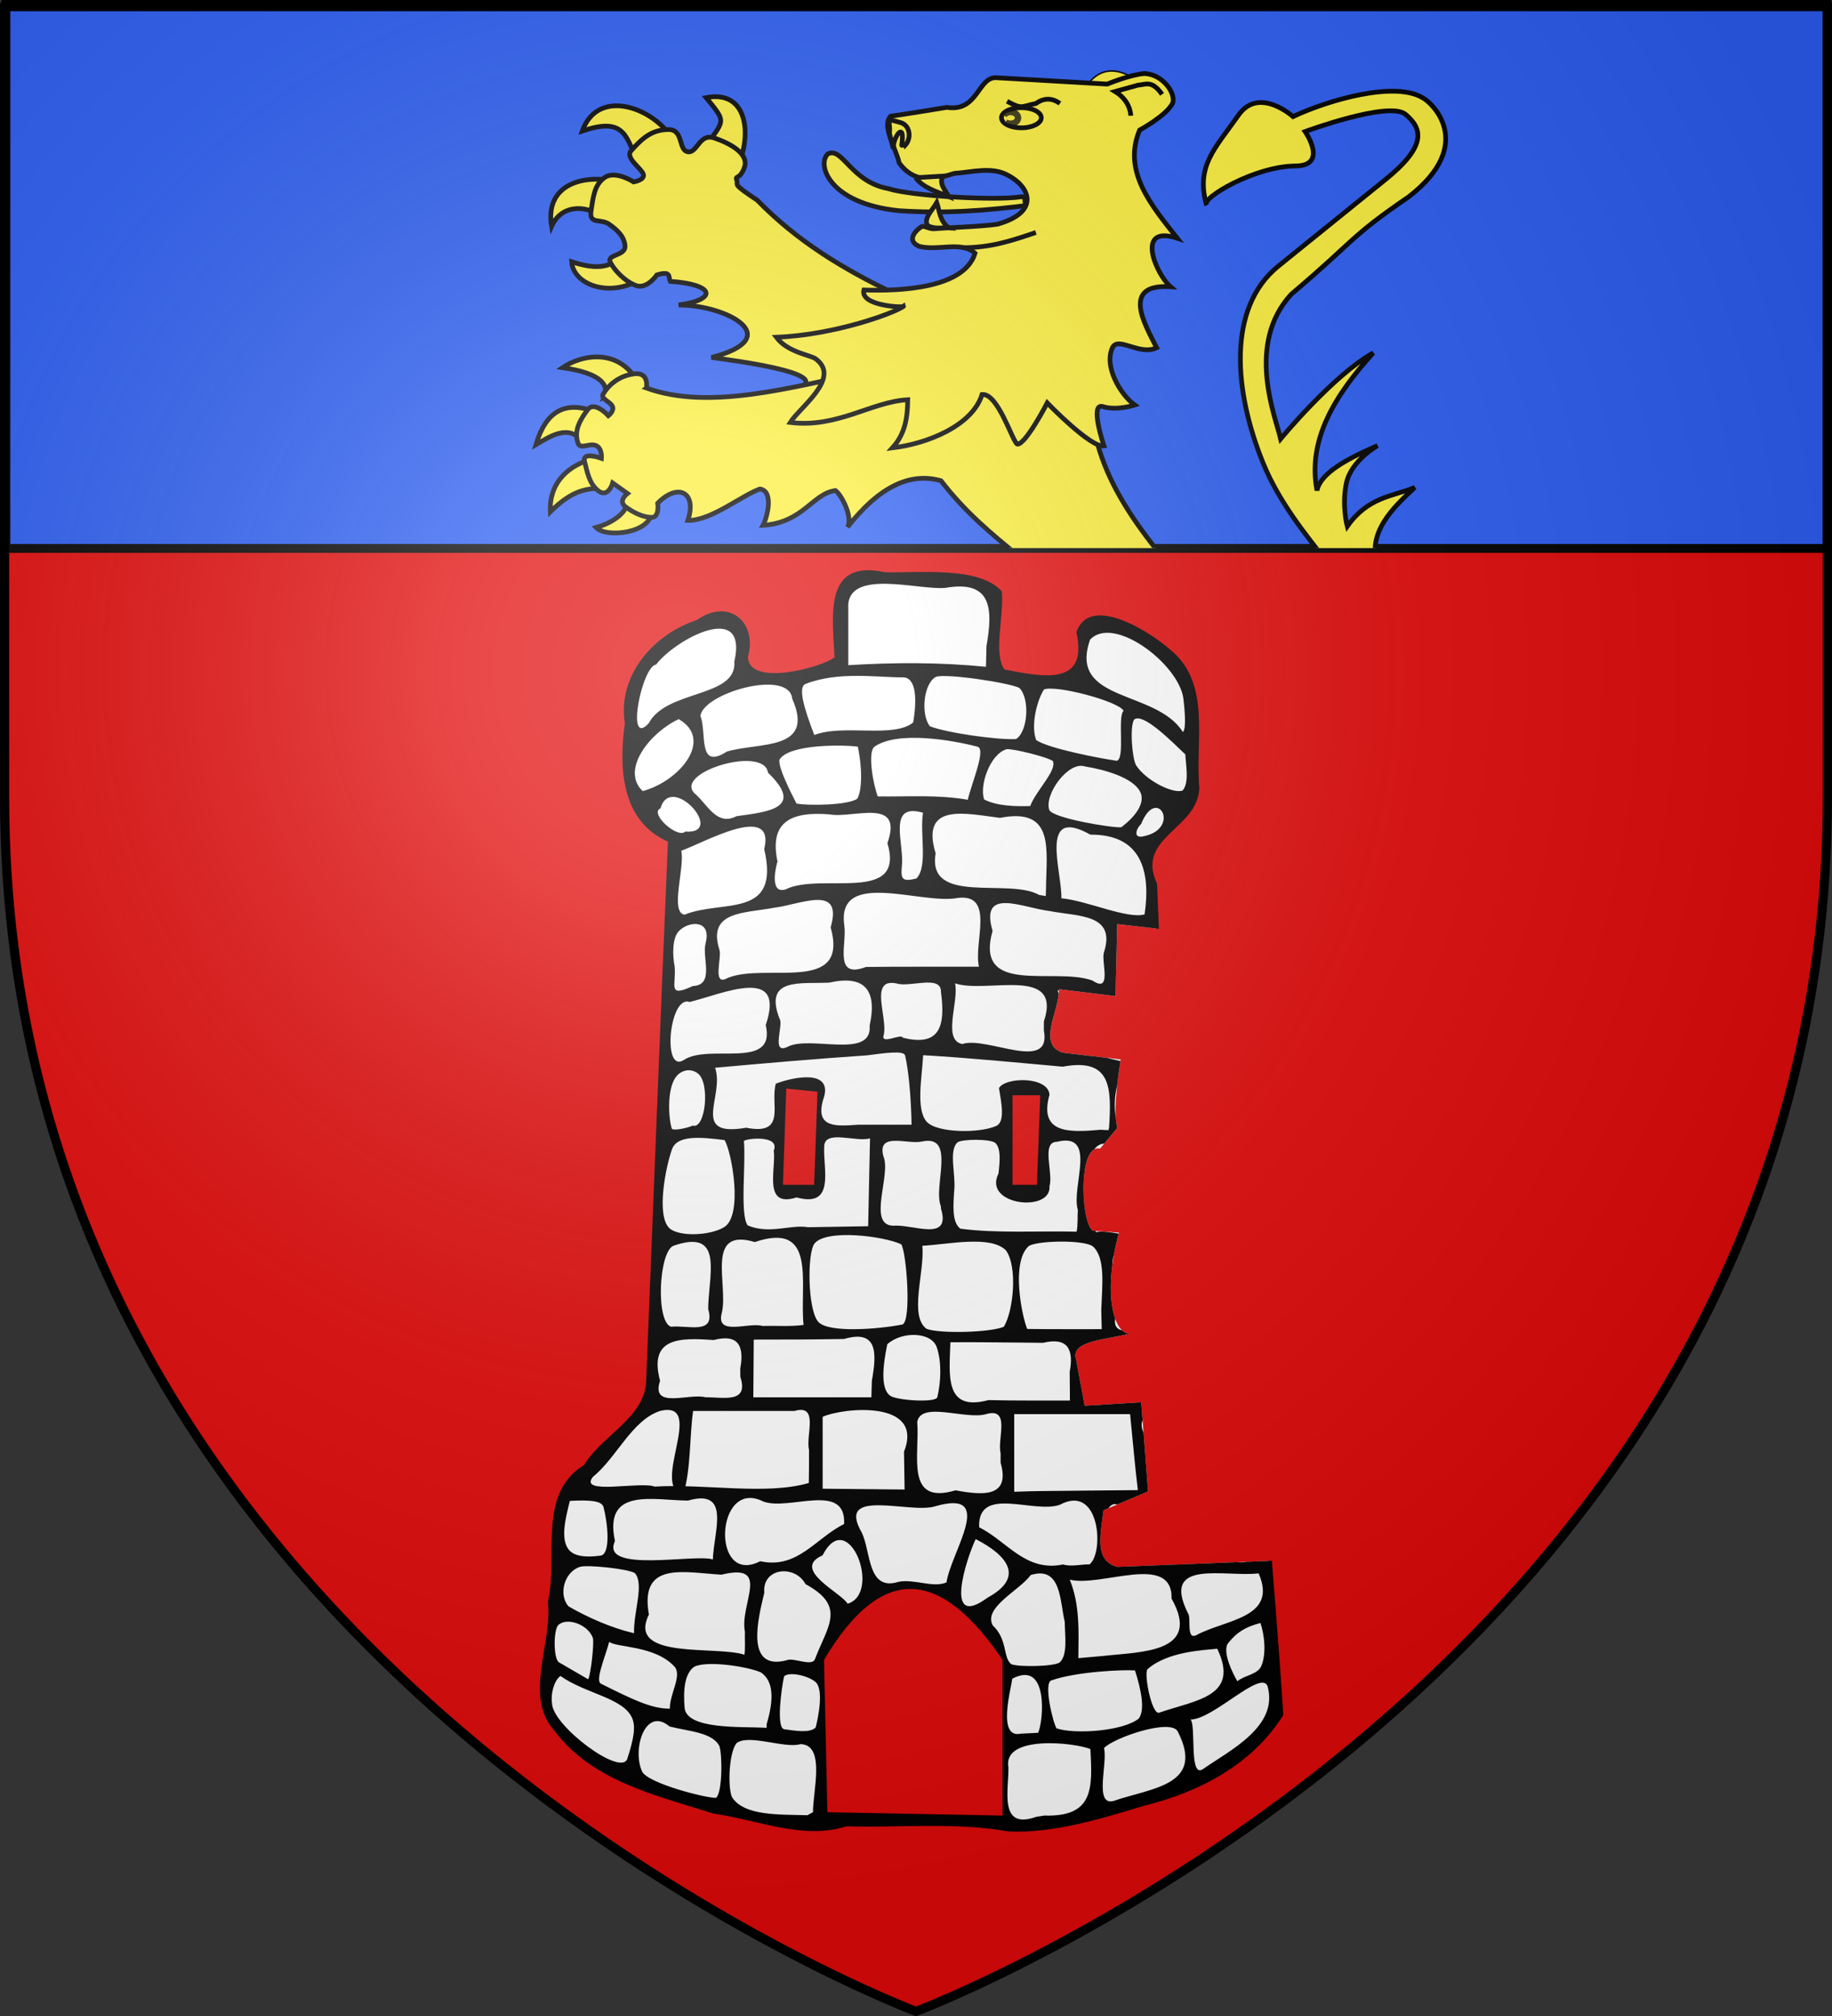
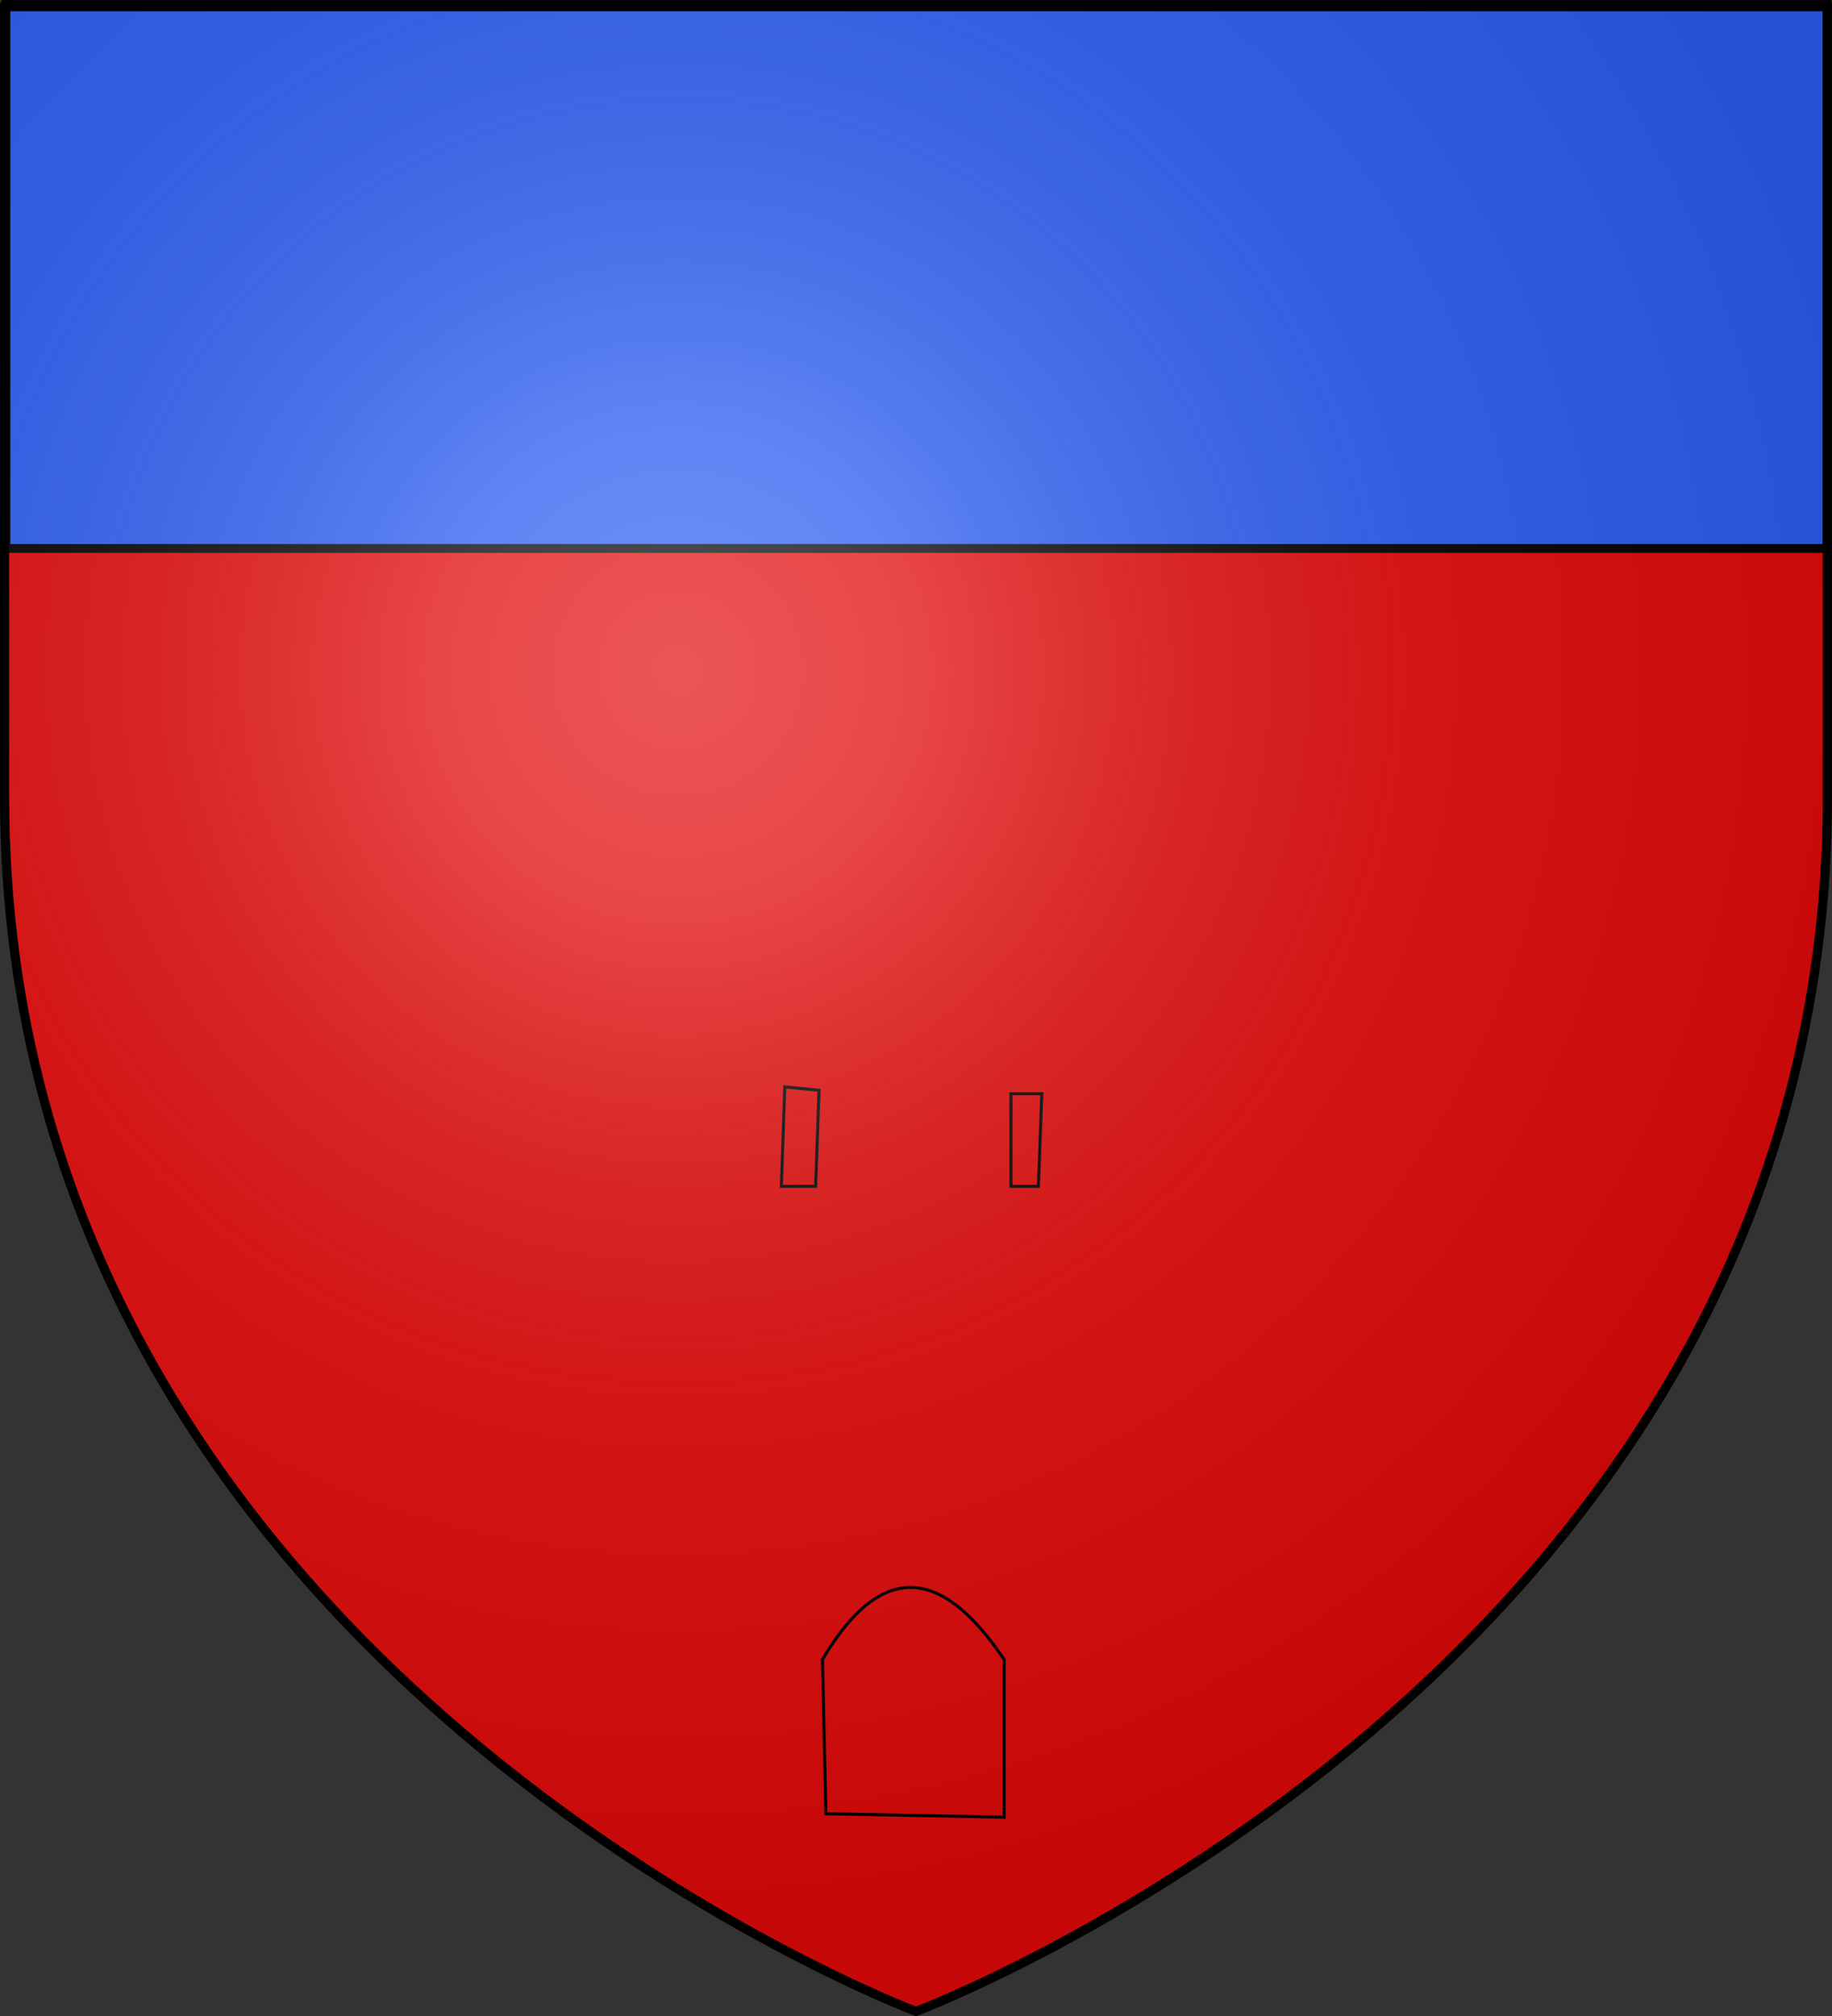
<svg xmlns="http://www.w3.org/2000/svg" xmlns:xlink="http://www.w3.org/1999/xlink" version="1.0" width="600" height="660" id="svg2">
  <rect width="100%" height="100%" fill="#333333" stroke="none" />
  <desc id="desc4">Flag of Canton of Valais (Wallis)</desc>
  <defs id="defs6">
    <linearGradient id="linearGradient2893">
      <stop id="stop2895" style="stop-color:#ffffff;stop-opacity:0.314" offset="0" />
      <stop id="stop2897" style="stop-color:#ffffff;stop-opacity:0.251" offset="0.19" />
      <stop id="stop2901" style="stop-color:#6b6b6b;stop-opacity:0.125" offset="0.6" />
      <stop id="stop2899" style="stop-color:#000000;stop-opacity:0.125" offset="1" />
    </linearGradient>
    <linearGradient id="linearGradient2885">
      <stop id="stop2887" style="stop-color:#ffffff;stop-opacity:1" offset="0" />
      <stop id="stop2891" style="stop-color:#ffffff;stop-opacity:1" offset="0.229" />
      <stop id="stop2889" style="stop-color:#000000;stop-opacity:1" offset="1" />
    </linearGradient>
    <linearGradient id="linearGradient2955">
      <stop id="stop2867" style="stop-color:#fd0000;stop-opacity:1" offset="0" />
      <stop id="stop2873" style="stop-color:#e77275;stop-opacity:0.659" offset="0.5" />
      <stop id="stop2959" style="stop-color:#000000;stop-opacity:0.323" offset="1" />
    </linearGradient>
    <radialGradient cx="225.524" cy="218.901" r="300" fx="225.524" fy="218.901" id="radialGradient2961" xlink:href="#linearGradient2955" gradientUnits="userSpaceOnUse" gradientTransform="matrix(-4.167939e-4,2.183,-1.884,-3.599562e-4,615.597,-289.121)" />
    <polygon points="0.588,0.809 -0.951,-0.309 0.951,-0.309 -0.588,0.809 0,-1 0,-1 " transform="scale(53,53)" id="star" />
    <clipPath id="clip">
      <path d="m 0,-200 0,800 300,0 0,-800 -300,0 z" id="path10" />
    </clipPath>
    <radialGradient cx="225.524" cy="218.901" r="300" fx="225.524" fy="218.901" id="radialGradient1911" xlink:href="#linearGradient2955" gradientUnits="userSpaceOnUse" gradientTransform="matrix(-4.167939e-4,2.183,-1.884,-3.599562e-4,615.597,-289.121)" />
    <radialGradient cx="225.524" cy="218.901" r="300" fx="225.524" fy="218.901" id="radialGradient2865" xlink:href="#linearGradient2955" gradientUnits="userSpaceOnUse" gradientTransform="matrix(0,1.749,-1.593,-1.049767e-7,551.788,-191.29)" />
    <radialGradient cx="225.524" cy="218.901" r="300" fx="225.524" fy="218.901" id="radialGradient2871" xlink:href="#linearGradient2955" gradientUnits="userSpaceOnUse" gradientTransform="matrix(0,1.386,-1.323,-5.741131e-8,-158.082,-109.541)" />
    <radialGradient cx="221.445" cy="226.331" r="300" fx="221.445" fy="226.331" id="radialGradient3163" xlink:href="#linearGradient2893" gradientUnits="userSpaceOnUse" gradientTransform="matrix(1.353,0,0,1.349,-77.629,-85.747)" />
    <radialGradient cx="225.524" cy="218.901" r="300" fx="225.524" fy="218.901" id="radialGradient2871-2" xlink:href="#linearGradient2955-1" gradientUnits="userSpaceOnUse" gradientTransform="matrix(0,1.386,-1.323,-5.741131e-8,-158.082,-109.541)" />
    <radialGradient cx="225.524" cy="218.901" r="300" fx="225.524" fy="218.901" id="radialGradient2865-4" xlink:href="#linearGradient2955-1" gradientUnits="userSpaceOnUse" gradientTransform="matrix(0,1.749,-1.593,-1.049767e-7,551.788,-191.29)" />
    <radialGradient cx="225.524" cy="218.901" r="300" fx="225.524" fy="218.901" id="radialGradient1911-1" xlink:href="#linearGradient2955-1" gradientUnits="userSpaceOnUse" gradientTransform="matrix(-4.167939e-4,2.183,-1.884,-3.599562e-4,615.597,-289.121)" />
    <clipPath id="clip-7">
      <path d="m 0,-200 0,800 300,0 0,-800 -300,0 z" id="path10-6" />
    </clipPath>
    <polygon points="0.588,0.809 -0.951,-0.309 0.951,-0.309 -0.588,0.809 0,-1 0,-1 " transform="scale(53,53)" id="star-2" />
    <radialGradient cx="225.524" cy="218.901" r="300" fx="225.524" fy="218.901" id="radialGradient2961-5" xlink:href="#linearGradient2955-1" gradientUnits="userSpaceOnUse" gradientTransform="matrix(-4.167939e-4,2.183,-1.884,-3.599562e-4,615.597,-289.121)" />
    <linearGradient id="linearGradient2955-1">
      <stop id="stop2867-7" style="stop-color:#fd0000;stop-opacity:1" offset="0" />
      <stop id="stop2873-1" style="stop-color:#e77275;stop-opacity:0.659" offset="0.5" />
      <stop id="stop2959-1" style="stop-color:#000000;stop-opacity:0.323" offset="1" />
    </linearGradient>
    <linearGradient id="linearGradient2885-2">
      <stop id="stop2887-4" style="stop-color:#ffffff;stop-opacity:1" offset="0" />
      <stop id="stop2891-5" style="stop-color:#ffffff;stop-opacity:1" offset="0.229" />
      <stop id="stop2889-5" style="stop-color:#000000;stop-opacity:1" offset="1" />
    </linearGradient>
    <linearGradient id="linearGradient2893-0">
      <stop id="stop2895-9" style="stop-color:#ffffff;stop-opacity:0.314" offset="0" />
      <stop id="stop2897-4" style="stop-color:#ffffff;stop-opacity:0.251" offset="0.19" />
      <stop id="stop2901-8" style="stop-color:#6b6b6b;stop-opacity:0.125" offset="0.6" />
      <stop id="stop2899-8" style="stop-color:#000000;stop-opacity:0.125" offset="1" />
    </linearGradient>
    <clipPath id="clipPath3449">
      <path d="m -156.012,272.775 -49.385,58.364 -8.979,-4.49 -14.591,-1.684 -0.561,23.57 -18.519,-2.245 c 0.211,7.003 -7.23,17.832 1.122,20.764 l 19.081,2.245 c -2.286,15.128 -1.771,19.054 -1.122,22.448 l -5.612,6.734 c -7.845,-1.758 -6.05,27.833 -1.684,26.937 l 7.857,0.561 c -5.169,18.874 -2.119,32.733 3.367,33.111 -7.655,2.011 -19.424,2.258 -17.397,8.418 l 2.806,15.152 18.519,-1.122 2.245,29.182 -14.591,6.173 c -0.943,7.8 -3.186,16.466 4.49,18.519 l 57.242,-2.245 4.49,112.239 -346.819,3.367 c 0,0 19.081,-481.506 25.815,-481.506 6.734,0 387.225,25.815 387.225,25.815 l -54.997,79.69 z" id="path3451" style="fill:#e20909;stroke:#000000;stroke-width:1px;stroke-linecap:butt;stroke-linejoin:miter;stroke-opacity:1" />
    </clipPath>
    <clipPath id="clipPath3449-9">
-       <path d="m -156.012,272.775 -49.385,58.364 -8.979,-4.49 -14.591,-1.684 -0.561,23.57 -18.519,-2.245 c 0.211,7.003 -7.23,17.832 1.122,20.764 l 19.081,2.245 c -2.286,15.128 -1.771,19.054 -1.122,22.448 l -5.612,6.734 c -7.845,-1.758 -6.05,27.833 -1.684,26.937 l 7.857,0.561 c -5.169,18.874 -2.119,32.733 3.367,33.111 -7.655,2.011 -19.424,2.258 -17.397,8.418 l 2.806,15.152 18.519,-1.122 2.245,29.182 -14.591,6.173 c -0.943,7.8 -3.186,16.466 4.49,18.519 l 57.242,-2.245 4.49,112.239 -346.819,3.367 c 0,0 19.081,-481.506 25.815,-481.506 6.734,0 387.225,25.815 387.225,25.815 l -54.997,79.69 z" id="path3451-2" style="fill:#e20909;stroke:#000000;stroke-width:1px;stroke-linecap:butt;stroke-linejoin:miter;stroke-opacity:1" />
-     </clipPath>
+       </clipPath>
    <linearGradient x1="107.75" y1="191.963" x2="139.396" y2="166.385" id="linearGradient1800" xlink:href="#linearGradient1732" gradientUnits="userSpaceOnUse" gradientTransform="translate(-1.428571e-5,-5.714286e-5)" />
    <linearGradient x1="82.143" y1="264.167" x2="113.69" y2="258.413" id="linearGradient1590" xlink:href="#linearGradient1732" gradientUnits="userSpaceOnUse" gradientTransform="translate(-1.428571e-5,-5.714286e-5)" />
    <linearGradient x1="84.127" y1="260.595" x2="115.675" y2="257.619" id="linearGradient1598" xlink:href="#linearGradient1732" gradientUnits="userSpaceOnUse" gradientTransform="translate(-1.428571e-5,-5.714286e-5)" />
    <linearGradient x1="88.492" y1="297.103" x2="118.056" y2="280.635" id="linearGradient1606" xlink:href="#linearGradient1732" gradientUnits="userSpaceOnUse" gradientTransform="translate(-1.428571e-5,-5.714286e-5)" />
    <linearGradient x1="118.452" y1="312.778" x2="136.325" y2="294.722" id="linearGradient1614" xlink:href="#linearGradient1732" gradientUnits="userSpaceOnUse" gradientTransform="translate(-1.428571e-5,-5.714286e-5)" />
    <linearGradient x1="131.151" y1="395.317" x2="166.667" y2="415.357" id="linearGradient1622" xlink:href="#linearGradient1732" gradientUnits="userSpaceOnUse" gradientTransform="translate(-1.428571e-5,-5.714286e-5)" />
    <linearGradient x1="107.143" y1="225.278" x2="130.357" y2="242.341" id="linearGradient1582" xlink:href="#linearGradient1732" gradientUnits="userSpaceOnUse" gradientTransform="translate(-1.428571e-5,-5.714286e-5)" />
    <linearGradient x1="143.651" y1="488.968" x2="163.889" y2="454.048" id="linearGradient1642" xlink:href="#linearGradient1732" gradientUnits="userSpaceOnUse" gradientTransform="translate(-1.428571e-5,-5.714286e-5)" />
    <linearGradient x1="186.508" y1="491.746" x2="186.508" y2="458.413" id="linearGradient1650" xlink:href="#linearGradient1732" gradientUnits="userSpaceOnUse" gradientTransform="translate(-1.428571e-5,-5.714286e-5)" />
    <linearGradient x1="292.857" y1="493.73" x2="321.825" y2="513.175" id="linearGradient1658" xlink:href="#linearGradient1732" gradientUnits="userSpaceOnUse" gradientTransform="translate(-1.428571e-5,-5.714286e-5)" />
    <linearGradient x1="266.27" y1="534.206" x2="312.302" y2="534.603" id="linearGradient1666" xlink:href="#linearGradient1732" gradientUnits="userSpaceOnUse" gradientTransform="translate(-1.428571e-5,-5.714286e-5)" />
    <linearGradient x1="300" y1="566.746" x2="319.151" y2="547.595" id="linearGradient1674" xlink:href="#linearGradient1732" gradientUnits="userSpaceOnUse" gradientTransform="translate(-1.428571e-5,-5.714286e-5)" />
    <linearGradient x1="337.302" y1="571.111" x2="341.27" y2="546.905" id="linearGradient1682" xlink:href="#linearGradient1732" gradientUnits="userSpaceOnUse" gradientTransform="translate(-1.428571e-5,-5.714286e-5)" />
    <linearGradient x1="241.143" y1="51.421" x2="243.124" y2="48.303" id="linearGradient1397" xlink:href="#linearGradient1732" gradientUnits="userSpaceOnUse" gradientTransform="translate(75.923,47.102)" />
    <linearGradient id="linearGradient1732">
      <stop id="stop1734" style="stop-color:#ffffff;stop-opacity:1" offset="0" />
      <stop id="stop1736" style="stop-color:#ffffff;stop-opacity:1" offset="1" />
    </linearGradient>
    <linearGradient x1="177.338" y1="217.778" x2="211.83" y2="213.55" id="linearGradient1549" xlink:href="#linearGradient1732" gradientUnits="userSpaceOnUse" gradientTransform="translate(-1.428571e-5,-5.714286e-5)" />
    <linearGradient x1="124.585" y1="115.64" x2="157.2" y2="137.971" id="linearGradient1551" xlink:href="#linearGradient1732" gradientUnits="userSpaceOnUse" gradientTransform="translate(-1.428571e-5,-5.714286e-5)" />
    <linearGradient x1="87.547" y1="139.21" x2="124.361" y2="137.971" id="linearGradient1553" xlink:href="#linearGradient1732" gradientUnits="userSpaceOnUse" gradientTransform="translate(-1.428571e-5,-5.714286e-5)" />
    <linearGradient x1="112.239" y1="75.234" x2="137.605" y2="90.412" id="linearGradient1555" xlink:href="#linearGradient1732" gradientUnits="userSpaceOnUse" gradientTransform="translate(-1.428571e-5,-5.714286e-5)" />
    <linearGradient x1="179.583" y1="75.234" x2="193.021" y2="101.814" id="linearGradient1557" xlink:href="#linearGradient1732" gradientUnits="userSpaceOnUse" gradientTransform="translate(-1.428571e-5,-5.714286e-5)" />
    <linearGradient x1="270.496" y1="176.249" x2="296.929" y2="185.716" id="linearGradient1559" xlink:href="#linearGradient1732" gradientUnits="userSpaceOnUse" gradientTransform="translate(-1.428571e-5,-5.714286e-5)" />
    <linearGradient x1="94.281" y1="496.131" x2="124.137" y2="467.622" id="linearGradient1561" xlink:href="#linearGradient1732" gradientUnits="userSpaceOnUse" gradientTransform="translate(-1.428571e-5,-5.714286e-5)" />
    <linearGradient x1="171" y1="92.5" x2="180" y2="96.5" id="linearGradient2433" xlink:href="#linearGradient1732" gradientUnits="userSpaceOnUse" />
    <radialGradient cx="225.524" cy="218.901" r="300" fx="225.524" fy="218.901" id="radialGradient2871-5" xlink:href="#linearGradient2955-4" gradientUnits="userSpaceOnUse" gradientTransform="matrix(0,1.386,-1.323,-5.741131e-8,-158.082,-109.541)" />
    <radialGradient cx="225.524" cy="218.901" r="300" fx="225.524" fy="218.901" id="radialGradient2865-6" xlink:href="#linearGradient2955-4" gradientUnits="userSpaceOnUse" gradientTransform="matrix(0,1.749,-1.593,-1.049767e-7,551.788,-191.29)" />
    <radialGradient cx="225.524" cy="218.901" r="300" fx="225.524" fy="218.901" id="radialGradient1911-8" xlink:href="#linearGradient2955-4" gradientUnits="userSpaceOnUse" gradientTransform="matrix(-4.167939e-4,2.183,-1.884,-3.599562e-4,615.597,-289.121)" />
    <clipPath id="clip-1">
-       <path d="m 0,-200 0,800 300,0 0,-800 -300,0 z" id="path10-9" />
-     </clipPath>
+       </clipPath>
    <polygon points="0.588,0.809 -0.951,-0.309 0.951,-0.309 -0.588,0.809 0,-1 0,-1 " transform="scale(53,53)" id="star-3" />
    <radialGradient cx="225.524" cy="218.901" r="300" fx="225.524" fy="218.901" id="radialGradient2961-9" xlink:href="#linearGradient2955-4" gradientUnits="userSpaceOnUse" gradientTransform="matrix(-4.167939e-4,2.183,-1.884,-3.599562e-4,615.597,-289.121)" />
    <linearGradient id="linearGradient2955-4">
      <stop id="stop2867-2" style="stop-color:#fd0000;stop-opacity:1" offset="0" />
      <stop id="stop2873-7" style="stop-color:#e77275;stop-opacity:0.659" offset="0.5" />
      <stop id="stop2959-7" style="stop-color:#000000;stop-opacity:0.323" offset="1" />
    </linearGradient>
    <linearGradient id="linearGradient2885-1">
      <stop id="stop2887-3" style="stop-color:#ffffff;stop-opacity:1" offset="0" />
      <stop id="stop2891-8" style="stop-color:#ffffff;stop-opacity:1" offset="0.229" />
      <stop id="stop2889-7" style="stop-color:#000000;stop-opacity:1" offset="1" />
    </linearGradient>
    <linearGradient id="linearGradient2893-2">
      <stop id="stop2895-3" style="stop-color:#ffffff;stop-opacity:0.314" offset="0" />
      <stop id="stop2897-3" style="stop-color:#ffffff;stop-opacity:0.251" offset="0.19" />
      <stop id="stop2901-4" style="stop-color:#6b6b6b;stop-opacity:0.125" offset="0.6" />
      <stop id="stop2899-1" style="stop-color:#000000;stop-opacity:0.125" offset="1" />
    </linearGradient>
    <radialGradient cx="225.524" cy="218.901" r="300" fx="225.524" fy="218.901" id="radialGradient2871-8" xlink:href="#linearGradient2955-3" gradientUnits="userSpaceOnUse" gradientTransform="matrix(0,1.386,-1.323,-5.741131e-8,-158.082,-109.541)" />
    <radialGradient cx="225.524" cy="218.901" r="300" fx="225.524" fy="218.901" id="radialGradient2865-61" xlink:href="#linearGradient2955-3" gradientUnits="userSpaceOnUse" gradientTransform="matrix(0,1.749,-1.593,-1.049767e-7,551.788,-191.29)" />
    <radialGradient cx="225.524" cy="218.901" r="300" fx="225.524" fy="218.901" id="radialGradient1911-6" xlink:href="#linearGradient2955-3" gradientUnits="userSpaceOnUse" gradientTransform="matrix(-4.167939e-4,2.183,-1.884,-3.599562e-4,615.597,-289.121)" />
    <clipPath id="clip-6">
      <path d="m 0,-200 0,800 300,0 0,-800 -300,0 z" id="path10-0" />
    </clipPath>
    <polygon points="0.588,0.809 -0.951,-0.309 0.951,-0.309 -0.588,0.809 0,-1 0,-1 " transform="scale(53,53)" id="star-4" />
    <radialGradient cx="225.524" cy="218.901" r="300" fx="225.524" fy="218.901" id="radialGradient2961-4" xlink:href="#linearGradient2955-3" gradientUnits="userSpaceOnUse" gradientTransform="matrix(-4.167939e-4,2.183,-1.884,-3.599562e-4,615.597,-289.121)" />
    <linearGradient id="linearGradient2955-3">
      <stop id="stop2867-8" style="stop-color:#fd0000;stop-opacity:1" offset="0" />
      <stop id="stop2873-9" style="stop-color:#e77275;stop-opacity:0.659" offset="0.5" />
      <stop id="stop2959-3" style="stop-color:#000000;stop-opacity:0.323" offset="1" />
    </linearGradient>
    <linearGradient id="linearGradient2885-0">
      <stop id="stop2887-0" style="stop-color:#ffffff;stop-opacity:1" offset="0" />
      <stop id="stop2891-6" style="stop-color:#ffffff;stop-opacity:1" offset="0.229" />
      <stop id="stop2889-1" style="stop-color:#000000;stop-opacity:1" offset="1" />
    </linearGradient>
    <linearGradient id="linearGradient2893-8">
      <stop id="stop2895-6" style="stop-color:#ffffff;stop-opacity:0.314" offset="0" />
      <stop id="stop2897-5" style="stop-color:#ffffff;stop-opacity:0.251" offset="0.19" />
      <stop id="stop2901-0" style="stop-color:#6b6b6b;stop-opacity:0.125" offset="0.6" />
      <stop id="stop2899-9" style="stop-color:#000000;stop-opacity:0.125" offset="1" />
    </linearGradient>
    <clipPath id="clipPath4021">
      <g transform="matrix(1.948,0,0,1.948,-336.883,-47.815)" id="g4023" style="display:inline">
-         <rect width="596.466" height="179.009" x="1.532" y="2.114" id="rect4025" style="fill:#ffffff;fill-opacity:1;fill-rule:nonzero;stroke:#000000;stroke-width:2.902;stroke-miterlimit:4;stroke-opacity:1;stroke-dasharray:none" />
-       </g>
+         </g>
    </clipPath>
  </defs>
  <g id="layer3" style="display:inline">
    <path d="m 300,658.5 c 0,0 298.5,-112.32 298.5,-397.772 0,-285.452 0,-258.552 0,-258.552 l -597,0 0,258.552 C 1.5,546.18 300,658.5 300,658.5 z" id="path2855" style="fill:#e20909;fill-opacity:1;fill-rule:evenodd;stroke:none" />
    <g transform="translate(0.419,-1.574)" id="layer5" style="fill:#2b5df2;display:inline">
      <rect width="596.466" height="179.009" x="1.532" y="2.114" id="rect2230" style="fill:#2b5df2;fill-opacity:1;fill-rule:nonzero;stroke:#000000;stroke-width:2.902;stroke-miterlimit:4;stroke-opacity:1;stroke-dasharray:none" />
    </g>
  </g>
  <g id="layer4" style="display:inline">
    <g id="g3515">
      <g transform="translate(594.868,-22.448)" clip-path="url(#clipPath3449-9)" id="g3197" style="display:inline">
        <path d="m -310.882,210.185 c -5.23,-0.4 -9.227,4.056 -9.664,8.975 -1.067,6.287 -0.178,12.683 0.082,19 -6.15,3.96 -13.733,5.427 -21.002,5.693 -3.947,0.181 -9.446,-1.44 -9.467,-6.202 1.547,-4.931 0.345,-11.878 -5.25,-13.651 -5.141,-1.71 -9.221,2.452 -13.847,3.867 -11.399,5.028 -20.787,16.801 -19.329,29.802 0.064,6.004 -1.238,12.162 -0.296,18.243 0.73,9.104 5.785,18.152 14.62,21.414 -2.631,59.764 -4.662,119.562 -7.351,179.318 -1.876,10.144 -11.797,15.389 -17.966,22.708 -1.573,2.399 -3.413,4.319 -5.792,5.923 -7.459,6.906 -6.99,18.063 -7.083,27.45 0.206,5.16 -0.604,10.275 -1.039,15.341 0.817,11.997 -5.614,24.21 -1.099,35.883 6.676,12.214 19.498,19.525 32.21,24.085 9.629,3.249 19.283,6.806 29.355,8.431 11.754,2.549 24.213,6.603 36.174,2.842 17.932,0.43 36.06,-1.351 53.817,1.706 18.066,0.376 35.213,-6.192 52.311,-11.05 14.199,-4.793 27.764,-13.391 35.847,-26.326 -1.521,-23.555 -3.459,-47.08 -5.414,-70.602 -9.735,-10.591 -19.658,-21.016 -29.107,-31.863 -2.325,-56.39 -4.531,-112.785 -6.793,-169.178 -2.736,-4.98 -1.634,-11.378 2.445,-15.292 4.476,-5.058 11.766,-9.414 11.321,-17.129 -1.109,-12.61 2.561,-26.438 -4.085,-37.983 -4.645,-6.886 -12.136,-11.353 -19.541,-14.783 -4.154,-1.725 -10.553,-3.448 -13.536,0.919 -1.822,2.294 0.322,5.327 -0.295,8.04 0.072,5.012 -4.498,8.748 -9.303,8.729 -5.614,0.418 -11.115,-0.937 -16.604,-1.92 -3.884,-6.229 -1.392,-14.068 -1.247,-20.936 -0.023,-2.423 1.003,-5.698 -1.953,-6.793 -8.892,-5.195 -19.708,-3.883 -29.599,-4.019 -3.95,0.435 -7.646,-0.555 -11.519,-0.641 z" id="path4415" style="fill:#ffffff;fill-opacity:1;stroke:none" />
        <path d="m -271.792,233.987 c -0.053,2.253 -0.106,4.507 -0.159,6.76 -14.971,-1.496 -30.081,-1.466 -45.094,-0.532 0,-6.121 0,-12.242 0,-18.363 -0.993,-13.705 23.033,-6.061 31.826,-6.952 15.378,-2.667 15.532,7.068 13.427,19.087 z m -110.62,25.253 c -7.627,8.295 -2.25,-18.728 2.443,-19.23 6.145,-8.16 30.234,-21.257 25.602,-0.978 0.943,11.938 -22.17,9.086 -28.045,20.208 z m 175.12,-8.12 c 0.299,2.717 1.105,9.95 -0.173,10.98 -8.846,-14.035 -37.623,-9.561 -30.401,-30.226 7.68,-8.245 29.005,7.89 30.574,19.246 z m -120.884,11.949 c -3.408,-8.848 -5.431,-15.718 -2.848,-16.725 10.875,-4.237 23.754,-2.067 31.851,-2.143 4.494,-0.042 4.631,7.56 3.371,14.783 -6.428,5.255 -22.806,0.427 -32.374,4.084 z m 67.153,-15.418 c 3.536,3.573 2.796,14.302 -1.068,16.749 -5.872,0.336 -22.376,-1.946 -28.224,-4.18 -3.071,-3.863 -2.111,-13.995 1.955,-16.168 3.051,-1.232 23.777,1.851 27.337,3.599 z m -95.794,20.843 c -9.762,6.308 -6.47,-6.329 -8.667,-11.684 1.036,-7.549 29.089,-15.493 30.076,-5.61 7.569,17.186 -10.71,14.132 -21.409,17.294 z m 129.95,-13.344 c -2.109,1.851 0.544,15.552 -2.21,16.367 -5.186,-0.701 -22.499,-4.034 -26.433,-6.789 -1.75,-4.601 0.081,-12.648 2.558,-16.564 3.894,-1.545 24.343,3.816 26.086,6.986 z m -157.515,26.288 c -7.454,-7.085 2.767,-19.434 11.814,-23.557 11.572,6.698 0.282,20.31 -11.814,23.557 z m 177.721,-12.01 c 0.128,3.381 1.386,9.241 -0.893,11.817 -2.999,1.18 -11.94,-3.141 -15.259,-8.291 -1.291,-2.359 -2.116,-12.878 -0.577,-14.971 2.937,-2.218 12.078,7.013 16.73,11.445 z m -68.04,-2.512 c 2.879,0.765 -1.995,12.035 -3.207,17.368 -9.734,-1.748 -19.646,-0.96 -29.479,-1.105 -1.571,-4.087 -3.393,-14.649 -1.056,-16.293 7.487,-5.266 25.611,-2.131 33.742,0.03 z m -39.373,16.976 c -2.685,2.142 -15.83,2.395 -19.931,1.621 -1.637,-3.212 -6.093,-11.788 -5.583,-14.348 3.077,-5.225 21.228,-4.909 25.666,-4.269 1.62,7.813 1.264,14.534 -0.151,16.996 z m 56.62,2.442 c -4.807,0.136 -10.806,0.029 -15.08,-2.144 -1.647,-4.459 1.841,-14.803 7.297,-16.457 1.837,-0.325 13.359,2.523 15.164,3.847 1.519,3.033 -5.607,9.809 -7.382,14.753 z m -96.214,3.323 c -6.28,3.256 -9.318,-3.452 -13.164,-6.991 -8.897,-6.935 22.216,-16.514 23.49,-7.265 12.113,11.68 0.092,12.81 -10.325,14.256 z m 126.04,3.61 c -2.531,0.324 -22.179,-2.867 -23.584,-5.618 -1.792,-5.177 6.334,-16.095 11.608,-14.294 6.624,1.068 15.856,3.681 18.172,8.335 1.527,3.068 -0.576,7.301 -6.196,11.577 z m -142.824,1.423 c -2.491,2.462 -11.862,-5.997 -8.112,-7.596 3.462,-11.98 21.739,8.564 8.112,7.596 z m 150.42,1.468 c -4.047,1.14 -2.661,-2.592 -1.115,-3.923 5.128,-12.819 13.136,1.269 1.115,3.923 z m -74.692,13.895 c -4.731,1.15 -5.145,0.16 -4.783,-4.021 0.91,-7.248 -5.001,-20.991 6.936,-17.506 -1.121,6.738 1.683,17.55 -2.153,21.527 z m -42.913,3.584 c -5.696,1.675 -2.727,-8.888 -2.593,-9.134 -2.74,-12.994 4.384,-16.444 16.956,-15.448 7.83,1.461 24.414,-5.833 19.048,9.42 5.937,20.189 -21.824,9.349 -33.412,15.163 z m 85.339,0.026 0,0 -0.071,2.134 -2.197,-0.37 c -9.933,-5.672 -36.789,3.512 -33.871,-13.595 -5.127,-16.917 10.168,-12.944 21.089,-11.635 18.094,-3.532 15.147,10.442 15.05,23.466 z m -118.352,8.221 c -4.946,-0.611 0.178,-15.733 -1.106,-20.935 6.552,-2.146 30.996,-16.273 27.181,-0.495 5.354,22.998 -13.677,16.389 -26.075,21.43 z m 150.644,-0.083 c -5.633,1.622 -18.825,-4.511 -27.243,-5.272 0.198,-8.964 -7.554,-30.393 9.485,-20.838 16.67,-0.115 19.835,11.887 17.758,26.109 z m -73.897,17.129 c -5.781,0.001 -11.562,0.017 -17.343,0.075 -10.799,4.11 -6.175,-7.557 -7.11,-13.653 -2.591,-18.638 25.428,-6.585 37.159,-8.94 12.328,-1.49 5.123,14.629 6.942,22.518 -6.55,0 -13.099,0 -19.649,0 z m -62.651,3.677 c -5.323,3.065 -1.692,-6.982 -2.756,-9.447 -3.888,-12.533 8.466,-11.7 17.77,-13.506 8.952,-1.061 22.88,-7.977 18.72,6.412 6.185,22.043 -21.293,11.403 -33.734,16.542 z m 123.253,-8.402 c -1.037,2.795 2.857,13.712 -3.806,9.237 -12.477,-4.498 -38.729,5.228 -32.684,-16.252 -4.265,-14.541 9.754,-7.539 18.72,-6.486 9.279,1.827 21.805,0.845 17.77,13.501 z m -134.673,11.055 c -8.533,3.966 -5.321,-0.354 -5.954,-6.482 -0.737,-3.693 -0.72,-9.17 1.257,-11.361 3.23,-3.581 11.084,-4.081 8.855,3.944 -1.146,4.811 3.06,13.595 -4.158,13.899 z m 148.853,0.955 c -0.234,3.882 -6.865,-1.123 -9.586,-1.16 -0.039,-5.549 -0.078,-11.099 -0.117,-16.648 6.678,-9.24 12.947,9.935 9.703,17.807 z m -80.072,15.948 c -0.438,-1.523 -7.251,2.44 -6.274,-0.784 1.504,-5.643 -5.059,-19.036 4.376,-16.936 4.407,1.296 14.512,-2.956 14.397,2.742 1.408,10.671 0.041,18.145 -12.499,14.978 z m -37.803,3.025 c -5.512,2.637 -1.041,-7.521 -2.625,-9.371 -5.129,-13.521 7.084,-11.18 16.365,-11.679 11.573,-2.623 15.761,2.458 13.204,14.072 0.949,11.228 -19.591,3.005 -26.943,6.977 z m 84.006,-8.321 c 0,0.971 0,1.942 0,2.913 2.636,14.066 -18.737,1.762 -26.729,4.458 -6.621,-1.306 -1.056,-13.758 -2.352,-19.859 10.283,3.491 35.222,-6.006 29.081,12.489 z M -370.993,369.516 c -7.063,4.416 -4.649,-21.437 1.962,-19.029 10.939,-2.672 31.688,-12.223 24.946,7.536 3.508,15.017 -18.656,5.867 -26.908,11.492 z m 152.821,-1.38 c -1.139,6.817 -20.269,-3.019 -27.227,-0.974 -7.264,-1.168 -0.75,-16.059 -3.128,-20.519 13.719,2.047 36.48,1.203 30.355,21.494 z m -132.316,23.509 c -18.568,3.202 -6.964,-10.219 -10.175,-19.637 16.198,-1.474 33.603,-2.957 49.832,-4.066 5.83,-0.775 11.984,-1.623 12.381,0.026 1.152,4.781 1.963,13.613 2.134,22.68 -5.758,0 -11.516,0 -17.274,0 -6.967,0.456 -14.4,1.353 -11.717,-8.084 3.846,-10.504 -10.142,-7.432 -15.463,-5.344 -1.981,6.62 3.755,17.054 -9.718,14.426 z m 118.851,-0.014 0,0 -0.206,0.813 -2.675,-0.137 c -10.64,0.988 -20.118,1.104 -16.633,-11.452 -0.365,-6.073 -14.436,-5.886 -16.539,-2.182 0.746,4.644 2.114,10.948 -0.837,12.348 -5.215,2.475 -19.443,2.414 -22.818,-1.325 -3.615,-4.005 -1.578,-14.404 -1.177,-21.802 15.264,0.897 30.49,2.404 45.72,3.765 15.869,-2.979 16.016,6.803 15.165,19.972 z m -136.36,-0.686 c -1.685,0.814 -6.185,1.722 -6.825,1.059 -1.038,-3.011 -1.727,-12.674 1.224,-16.844 1.551,-2.191 4.644,-3.274 7.282,-1.294 4.065,3.05 2.538,18.402 -1.681,17.079 z m 150.611,-14.353 c 2.357,5.005 0.411,9.051 0.08,14.067 -2.627,2.774 -7.953,3.46 -10.356,1.306 -3.012,-2.7 -2.41,-12.343 -0.598,-16.113 2.759,-4.812 8.356,-3.036 10.874,0.74 z m -112.463,32.533 c -2.374,0.285 -4.767,0.344 -7.151,0.491 0.378,-9.544 -0.56,-20.326 0.628,-29.109 2.24,-0.339 4.911,-0.471 5.832,0.846 3.426,4.898 0.116,21.47 0.691,27.772 z m 74.235,-12.949 c 0,4.168 0,8.336 0,12.505 -10.634,8.707 -7.414,-15.951 -7.192,-23.768 2.207,-11.203 11.442,4.036 7.192,11.263 z m -31.102,21.183 0.014,0.703 c 3.42,11.17 -9.127,5.116 -15.494,5.663 -8.862,-0.006 -0.662,-16.788 -3.365,-22.77 -2.087,-8.063 7.886,-3.744 12.629,-4.794 11.372,-2.441 3.562,14.742 6.215,21.199 z m -43.5,6.857 c -5.742,-0.971 -12.651,2.426 -19.779,-0.596 -2.603,-3.503 -0.53,-20.364 -1.237,-27.527 -0.24,-0.844 12.037,-2.424 9.774,3.062 0.81,6.108 -3.642,18.853 7.47,15.31 12.812,3.523 8.659,-9.31 9.057,-16.477 -0.152,-5.999 10.464,-1.466 15.003,-2.877 -0.205,9.593 -0.408,19.186 -0.609,28.779 -6.559,0.109 -13.118,0.218 -19.678,0.326 z m 88.349,-5.676 c -0.151,2.37 0.069,4.798 -0.396,7.14 -12.334,-0.295 -26.342,0.588 -38.084,-0.987 -2.751,-2.11 -2.356,-7.382 -1.995,-12.618 0.553,-5.049 -1.937,-13.076 1.117,-15.676 1.686,-1.059 10.476,-1.123 12.293,0.177 1.935,1.817 1.544,5.91 1.086,10.067 -5.284,10.438 17.47,12.911 16.694,4.113 1.321,-4.277 -2.825,-14.422 2.403,-14.504 13.56,-3.285 4.621,14.784 6.881,22.288 z m -115.833,5.651 c -4.799,2.925 -15.094,3.131 -17.975,0.296 -4.337,-4.267 -1.143,-20.055 0.885,-25.763 1.707,-4.805 9.538,-3.999 17.238,-3.032 2.423,4.173 6.066,24.711 -0.149,28.499 z m 141.617,-2.894 c 3.829,11.202 -14.768,2.916 -19.881,4.581 0.007,-5.316 -6.414,-28.785 2.991,-29.046 18.08,-4.275 17.732,10.657 16.89,24.465 z m -115.612,34.91 c -4.453,0.593 -8.971,0.198 -13.448,0.333 -4.548,-1.334 -15.443,3.522 -13.321,-4.317 2.22,-9.016 -5.656,-28.079 10.811,-23.15 20.562,-6.972 14.6,13.635 15.958,27.134 z m -31.19,-6.952 -0.018,0.835 -0.02,0.959 c 2.495,8.603 -6.858,5.104 -12.148,5.754 -5.068,-1.501 -4.078,-24.531 0.765,-26.515 15.867,-5.525 11.974,8.022 11.422,18.968 z m 63.191,-19.44 c 1.692,2.537 3.442,25.232 0.352,26.251 -7.254,1.459 -24.174,2.918 -27.532,-0.875 -3.532,-3.99 -3.653,-22.673 -1.22,-25.658 3.88,-4.759 22.586,-2.448 28.4,0.282 z m 65.5,21.541 c 0.052,2.078 0.104,4.157 0.156,6.235 -8.137,-0.019 -16.275,0.051 -24.412,-0.066 -1.772,-4.323 -5.348,-21.89 0.492,-27.124 2.681,-1.83 17.94,-2.133 20.971,0.056 4.257,3.71 3.075,12.822 2.792,20.899 z m 19.539,5.644 -0.006,0.853 -0.737,0 c -4.562,-1.428 -15.287,3.44 -14.245,-3.711 2.393,-7.369 -6.752,-26.322 6.215,-22.819 14.633,-3.623 5.75,17.416 8.774,25.677 z m -51.451,-0.187 c -4.201,1.815 -20.526,2.358 -25.271,0.691 -5.92,-4.18 -0.531,-18.951 -1.432,-27.216 8.365,-0.416 22.303,-3.57 27.372,1.489 3.92,5.283 2.48,19.926 -0.669,25.035 z m -43.22,17.644 c -0.054,1.816 -0.108,3.632 -0.162,5.447 -12.888,5e-5 -25.776,10e-5 -38.664,2.1e-4 0.048,-6.301 0.096,-12.601 0.144,-18.902 9.856,0.017 19.712,-0.03 29.567,-0.198 10.939,-3.188 10.8,4.43 9.115,13.652 z m -43.098,-3.984 c 0.007,0.906 0.014,1.812 0.021,2.717 2.827,8.803 -5.4,6.635 -11.364,6.714 -5.323,-1.485 -18.106,4.092 -14.924,-5.404 -3.852,-14.397 6.718,-14.096 17.563,-13.359 7.993,-2.079 10.081,1.86 8.704,9.332 z m 64.38,-6.894 c 1.603,4.844 1.365,11.125 0.168,16.253 -0.449,1.924 -12.839,1.086 -15.224,-0.315 -3.537,-2.077 -2.621,-10.036 -1.172,-16.992 4.833,-4.351 14.523,-4.097 16.228,1.054 z m 74.311,15.472 0.072,0.947 0.073,0.956 c -6.971,5e-5 -13.942,5e-5 -20.912,1.6e-4 -8.656,2.668 -5.036,-6.848 -5.663,-12.149 -2.713,-8.674 5.017,-6.702 10.924,-6.589 13.52,-3.017 17.566,3.768 15.505,16.835 z m -30.795,-7.505 c 0.024,3.136 0.048,6.272 0.072,9.408 -8.895,-0.029 -17.793,0.088 -26.687,-0.143 -14.667,3.974 -12.751,-8.518 -12.464,-18.942 10.125,-0.062 20.25,0.111 30.374,0.187 7.978,-1.904 10.09,2.046 8.704,9.49 z m -85.378,25.553 c -0.007,3.616 0.02,7.232 -0.068,10.848 -13.854,4.07 -34.15,0.197 -50.474,1.187 -4.804,-1.796 -25.069,2.908 -20.236,-3.184 7.731,-6.251 12.768,-18.545 21.949,-21.569 15.572,-3.803 -3.512,25.268 7.66,27.205 2.493,-7.791 2.027,-19.085 3.209,-27.218 11.054,0 22.109,0 33.163,0 8.212,-2.369 3.64,8.045 4.796,12.732 z m 136.563,12.764 c -4.944,0.153 -9.891,0.176 -14.837,0.199 -12.337,3.888 -10.651,-7.714 -11.194,-16.824 -6.373,-9.762 8.192,-10.436 11.29,-4.164 1.786,5.602 23.915,19.782 14.741,20.789 z m -105.454,-12.173 c 0.064,4.135 0.128,8.269 0.192,12.404 -8.946,-0.105 -17.892,-0.189 -26.838,-0.27 0,-7.846 0,-15.692 0,-23.538 6.868,-3.078 33.379,-5.575 26.646,11.404 z m 58.505,12.766 c -7.468,0.127 -14.945,0.04 -22.408,0.367 0,-8.469 0,-16.938 0,-25.406 12.652,0 25.304,0 37.956,0 0.848,8.291 1.532,16.602 2.529,24.876 -6.026,0.054 -12.051,0.109 -18.077,0.163 z m -26.871,-12.307 c 0,1.047 0,2.093 0,3.14 3.267,11.372 -5.643,10.769 -14.751,9.063 -16.748,5.018 -11.645,-11.762 -12.559,-22.404 1.293,-6.881 15.871,-0.625 22.515,-2.531 8.212,-2.369 3.64,8.045 4.796,12.732 z m -141.077,15.664 c 6.666,-0.369 10.483,-0.024 11.026,2.031 1.397,5.288 2.436,15.412 -0.978,15.885 -5.602,0.777 -8.904,-0.055 -10.424,-1.976 -2.775,-3.509 -1.024,-10.308 0.376,-15.94 z m 225.242,19.047 c -14.963,4.809 -11.36,-7.485 -13.117,-18.296 14.248,-5.106 12.99,7.828 13.117,18.296 z m -178.408,0.139 c -5.51,-1.984 -37.038,4.667 -32.058,-6.038 -3.789,-17.735 12.519,-13.331 23.916,-13.251 14.176,-4.019 8.457,10.037 8.142,19.289 z m 15.517,0.563 c -16.29,8.379 -14.713,-27.541 1.033,-19.533 8.461,3.106 27.117,-6.593 26.446,7.354 -9.369,4.629 -15.199,14.844 -27.479,12.18 z m 126.666,0.436 0,0 -2.269,0.061 -2.131,0.063 c -10.558,6.563 -12.255,-19.134 -6.103,-19.263 10.011,2.082 29.976,-7.181 29.81,7.295 7.712,15.815 -9.797,10.912 -19.307,11.844 z m -18.847,0.608 c -2.861,-0.068 -5.841,0.841 -8.651,0.018 -12.223,2.525 -18.151,-7.46 -27.475,-12.191 -0.507,-13.84 17.881,-4.311 26.446,-7.354 13.229,-7.119 14.546,15.945 9.68,19.527 z m -46.804,5.875 c -4.192,1.942 -10.665,-1.206 -15.701,-0.179 -10.219,3.213 -9.002,-9.656 -12.022,-16.052 -8.798,-15.123 15.946,-5.999 24.117,-8.701 20.079,-5.754 5.047,14.945 3.607,24.932 z m -32.409,6.997 c -1.852,-3.5 -18.695,-11.226 -8.191,-15.833 8.402,-16.416 19.642,12.438 8.191,15.833 z m 45.889,-2.009 c -14.776,10.922 -6.842,-13.077 -3.928,-19.149 10.168,5.213 16.334,12.387 3.928,19.149 z m -115.83,11.662 c -7.351,-1.715 -15.05,-5.099 -21.458,-8.798 -3.412,-3.941 -1.322,-11.315 3.751,-12.926 2.419,-0.768 15.869,0.656 17.999,2.053 3.137,3.606 -0.48,12.694 -0.292,19.671 z m 184.152,0.642 c -3.426,1.679 -1.557,-5.767 -2.714,-7.16 -9.103,-18.096 12.213,-11.74 23.12,-13.077 6.455,14.691 -10.876,15.05 -20.406,20.237 z m -147.83,-1.146 c -0.092,2.458 0.189,5.354 -0.16,7.545 -9.373,-3.065 -38.668,1.78 -31.28,-13.144 -3.133,-17.595 11.341,-13.786 23.762,-13.058 16.497,-4.049 5.857,9.615 7.677,18.658 z m 117.606,7.924 c -2.801,0.24 -5.602,0.479 -8.401,0.75 0.088,-8.716 0.549,-17.432 -2.815,-25.701 10.349,2.569 33.698,-9.002 33.343,6.205 10.079,17.885 -10.317,17.377 -22.128,18.745 z m -94.635,1.002 c -0.935,2.71 -7.184,-0.632 -9.323,0.444 -13.812,3.577 -9.24,-13.958 -7.305,-22.093 -0.724,-8.339 10.12,-9.26 13.486,-2.855 13.546,7.324 7.168,13.817 3.142,24.504 z m 80.102,1.165 c -1.937,1.313 -13.177,1.543 -15.797,0.575 -2.809,-2.055 -1.186,-8.144 -6.079,-12.682 -3.315,-5.89 8.813,-11.516 12.395,-16.524 10.097,-3.163 9.531,8.671 11.15,15.246 0.105,5.048 1.001,10.917 -1.669,13.386 z m -152.86,-8.016 c 0.444,1.691 -0.668,11.948 -1.541,13.513 l -9.555,-5.544 c -1.858,-1.078 -1.867,-10.566 -0.242,-12.202 2.813,-2.682 9.775,-0.219 11.338,4.233 z m 218.908,9.184 c -1.164,2.745 -5.664,3.079 -7.833,4.969 -1.235,-2.025 -5.259,-9.804 -2.94,-12.601 2.911,-3.512 5.479,-5.132 10.49,-6.473 1.384,4.059 1.957,10.16 0.283,14.105 z m -192.218,0.145 c 2.662,2.876 -1.653,9.196 -1.471,13.79 -5.977,0.133 -12.684,-3.236 -22.589,-8.165 -2.003,-0.997 1.475,-8.897 2.704,-13.713 2.229,1.949 14.875,1.085 21.356,8.088 z m 158.939,15.057 c -2.525,1.449 -5.322,-12.996 -3.948,-14.207 6.554,-5.776 18.335,-6.196 22.803,-6.673 7.443,15.608 -6.68,16.721 -18.855,20.88 z m -128.659,3.597 c -0.194,0.526 0.291,1.821 -0.759,1.378 -7.718,-0.383 -25.316,0.618 -26.162,-6.384 -0.549,-6.408 0.128,-11.278 3.023,-13.504 3.959,-2.19 17.458,-0.209 21.939,1.777 4.221,2.834 4.262,8.896 1.958,16.733 z m 121.828,-1.625 c -5.049,4.116 -20.845,5.257 -26.934,3.228 -1.122,-1.603 -4.354,-14.763 -1.74,-15.693 8.136,-2.892 23.635,-3.594 27.427,-3.279 2.05,6.512 3.332,12.803 1.247,15.744 z M -338.071,571.249 c 1.659,-1.629 7.82,-0.241 10.229,1.804 2.903,2.463 0.908,11.72 0.127,14.918 -1.821,1.928 -6.592,1.116 -10.304,0.595 -2.716,-0.381 -0.913,-13.443 -0.052,-17.317 z m 83.206,18.485 0,0 -5.714,0.286 c -7.79,1.693 -3.141,-14.719 -2.752,-18 12.078,-6.354 10.164,14.112 8.466,17.713 z m -134.533,8.435 c -1.904,6.199 -24.586,-10.763 -24.673,-18.084 -0.494,-2.901 0.593,-7.399 2.748,-8.955 8.166,5.781 20.468,7.141 23.432,13.66 1.388,3.053 0.453,7.253 -1.507,13.379 z m 188.519,3.437 c -4.635,3.184 -2.193,-14.027 -4.048,-16.208 7.449,-0.046 23.102,-16.535 25.209,-10.905 3.635,13.149 -12.235,20.921 -21.161,27.113 z m -158.418,-7.601 c 1.005,2.458 1.086,15.398 -1.068,17.018 -3.022,0.178 -22.399,-4.745 -24.217,-8.63 -3.346,-7.36 1.093,-21.458 9.03,-14.709 6.516,1.605 13.899,1.932 16.255,6.321 z m 129.109,18.046 c -6.442,1.661 -1.832,-12.492 -3.112,-17.323 3.209,-3.395 22.134,-9.909 24.202,-5.328 8.933,17.573 -8.566,18.338 -21.09,22.65 z m -51.586,-2.923 c 1.168,7.359 -2.146,5.617 -7.705,5.71 0.02,-19.498 -0.152,-38.995 -0.277,-58.492 -1.928,-8.716 1.47,-14.819 9.411,-5.761 0.073,19.514 -0.966,39.03 -1.428,58.543 z m -11.206,-19.536 c 0.043,6.177 0.085,12.354 0.128,18.531 2.659,8.065 -3.856,7.016 -9.622,6.713 -0.055,-20.136 -0.11,-40.273 -0.165,-60.409 -2.031,-8.056 2.041,-10.025 9.484,-8.633 -0.02,14.599 0.079,29.198 0.175,43.797 z m -12.875,-9.013 c 0.075,11.1 0.15,22.2 0.224,33.3 -11.349,6.531 -6.92,-12.056 -7.598,-19.562 2.437,-14.995 -5.683,-34.909 3.496,-46.67 8.648,0.464 1.271,24.153 3.879,32.932 z m -10.82,13.323 c 0.049,6.019 0.098,12.039 0.147,18.058 -5.639,10.609 -10,-7.209 -6.984,-14.222 1.166,-14.564 -4.633,-32.029 6.337,-43.937 0.253,13.365 0.39,26.733 0.501,40.1 z m 47.412,19.689 c 0.277,2.93 -0.913,2.657 -3.8,1.82 -10.088,1.287 -3.389,-18.542 -5.586,-30.735 2.138,-7.549 -3.022,-43.491 8.08,-22.986 3.775,16.974 0.562,34.64 1.306,51.901 z m -59.332,2.125 0,5e-5 -1.838,1.004 c -9.055,-0.271 -20.896,0.325 -24.748,-6.014 -1.392,-3.477 -0.951,-14.543 1.544,-17.591 4.052,-3.091 15.829,1.893 20.943,0.326 8.338,0.181 3.98,15.668 4.099,22.275 z m 90.832,-20.668 c 0.747,13.069 1.033,22.249 -15.095,21.784 l -2.675,0.421 c -12.414,4.441 -8.889,-9.08 -9.069,-16.212 -1.931,-10.639 21.397,-8.168 26.838,-5.993 z m -26.766,26.99 c 14.789,0.646 30.33,-4.183 44.494,-8.454 17.989,-4.443 35.453,-13.542 45.455,-29.672 -1.507,-23.786 -3.47,-47.559 -5.464,-71.312 -9.39,-10.265 -19.688,-21.028 -29.092,-31.833 -2.313,-56.335 -4.526,-112.674 -6.779,-169.011 -7.259,-15.322 13.66,-17.863 13.832,-31.519 -1.43,-15.376 4.198,-34.532 -9.999,-45.489 -6.757,-5.884 -26.054,-17.841 -30.24,-5.325 3.86,17.481 -10.314,14.834 -23.6,12.195 -3.729,-5.537 -0.022,-17.673 -0.858,-25.6 -7.447,-8.218 -26.438,-5.94 -38.337,-6.237 -20.069,-4.413 -17.093,14.307 -16.424,27.849 -4.097,3.343 -28.387,9.863 -28.346,-0.206 3.133,-11.234 -6.262,-19.429 -16.774,-11.978 -14.152,4.612 -26.083,18.199 -23.556,33.774 -2.038,14.725 -1.177,32.055 14.1,38.756 -2.511,58.977 -4.722,117.968 -7.15,176.949 -0.543,11.614 -14.649,17.672 -20.35,27.159 -15.352,9.468 -8.4,29.626 -11.802,44.752 1.476,13.696 -7.925,30.836 1.966,42.026 12.473,16.735 33.414,21.308 52.174,27.305 14.298,1.976 29.403,8.75 43.629,4.184 17.709,0.5 35.716,-1.419 53.121,1.687 z" id="path4417" style="fill:#000000;fill-opacity:1;stroke:none" />
      </g>
      <path d="m 255.905,388.381 11.224,0 1.122,-31.427 -11.224,-1.122 -1.122,32.549 z" id="path3205" style="fill:#e20909;stroke:#000000;stroke-width:1px;stroke-linecap:butt;stroke-linejoin:miter;stroke-opacity:1;display:inline" />
      <path d="m 331.106,358.077 0,30.305 8.979,0 1.122,-30.305 -10.102,0 z" id="path3207" style="fill:#e20909;stroke:#000000;stroke-width:1px;stroke-linecap:butt;stroke-linejoin:miter;stroke-opacity:1;display:inline" />
      <path d="m 270.496,593.779 58.364,1.122 0,-51.63 c -19.829,-29.398 -39.658,-33.402 -59.487,0 l 1.122,50.508 z" id="path3209" style="fill:#e20909;stroke:#000000;stroke-width:1px;stroke-linecap:butt;stroke-linejoin:miter;stroke-opacity:1;display:inline" />
    </g>
    <g transform="matrix(0.513,0,0,0.513,174.756,22.971)" clip-path="url(#clipPath4021)" id="g3899" style="fill:#fcef3c">
      <g transform="translate(705.008,-2.566)" id="layer1-0" style="fill:#fcef3c">
        <path d="m 300,143.451 40.476,5.556" transform="translate(-695.883,-1.568)" id="path2928" style="fill:#fcef3c;stroke:#000000;stroke-width:1px;stroke-linecap:butt;stroke-linejoin:miter;stroke-opacity:1" />
      </g>
      <g transform="translate(705.008,-2.566)" id="layer2-2" style="fill:#fcef3c" />
      <g transform="translate(705.008,-2.566)" id="layer4-8" style="fill:#fcef3c" />
      <g transform="translate(705.008,-2.566)" id="layer3-6" style="fill:#fcef3c;display:inline">
        <g transform="translate(-26.937,-22.448)" id="g3704" style="fill:#fcef3c">
          <path d="m -607.202,156.719 c -20.848,14.709 -45.658,5.501 -46.545,-9.424 22.698,7.516 26.906,-0.706 34.044,-3.735 l 12.501,13.159 z" id="path1994" style="fill:#fcef3c;fill-opacity:1;fill-rule:evenodd;stroke:#000000;stroke-width:3.016;stroke-linecap:butt;stroke-linejoin:miter;stroke-miterlimit:4;stroke-opacity:1;stroke-dasharray:none;display:inline" />
          <path d="m -633.767,118.591 c -12.183,-8.219 -26.876,-7.279 -32.816,6.073 -4.936,-29.233 25.365,-35.378 50.005,-25.981 l -17.189,19.908 z" id="path1996" style="fill:#fcef3c;fill-opacity:1;fill-rule:evenodd;stroke:#000000;stroke-width:3.016;stroke-linecap:butt;stroke-linejoin:miter;stroke-miterlimit:4;stroke-opacity:1;stroke-dasharray:none;display:inline" />
          <path d="m -612.671,81.475 c -6.494,-15.463 -8.604,-26.391 -34.317,-17.629 10.487,-29.091 48.278,-13.907 58.929,7.506 l -24.612,10.122 z" id="path1998" style="fill:#fcef3c;fill-opacity:1;fill-rule:evenodd;stroke:#000000;stroke-width:3.016;stroke-linecap:butt;stroke-linejoin:miter;stroke-miterlimit:4;stroke-opacity:1;stroke-dasharray:none;display:inline" />
          <path d="m -566.163,70.777 c 10.081,-14.234 10.667,-13.021 -1.747,-28.245 26.161,-4.993 28.708,22.556 21.262,41.305 l -19.515,-13.059 z" id="path2000" style="fill:#fcef3c;fill-opacity:1;fill-rule:evenodd;stroke:#000000;stroke-width:3.016;stroke-linecap:butt;stroke-linejoin:miter;stroke-miterlimit:4;stroke-opacity:1;stroke-dasharray:none;display:inline" />
          <path d="m -361.472,111.167 c -27.718,3.415 -53.164,5.545 -83.332,3.543 -45.523,-4.666 -52.481,-30.118 -45.352,-36.277 9.247,-4.68 14.698,17.816 38.374,22.142 15.422,4.902 69.023,7.745 84.443,5.302 5.674,-0.899 0.193,5.534 5.867,5.29 z" id="path2032" style="fill:#fcef3c;fill-opacity:1;fill-rule:evenodd;stroke:#000000;stroke-width:3.016;stroke-linecap:butt;stroke-linejoin:miter;stroke-miterlimit:4;stroke-opacity:1;stroke-dasharray:none;display:inline" />
          <path d="m -513.476,229.604 c 34.53,-10.259 -37.454,-19.413 -50.994,-21.224 48.525,-12.726 9.564,-33.56 -21.007,-33.487 25.854,-3.639 22.306,-13.305 -5.316,-15.098 -1.506,-2.357 1.218,-7.112 -8.595,-4.088 0,0 -6.251,9.279 -13.283,6.748 -7.032,-2.531 -13.869,-9.785 -16.408,-14.846 -2.539,-5.061 9.571,-4.049 9.376,-10.122 -0.195,-6.073 -4.883,-10.46 -10.157,-14.171 -5.274,-3.712 -12.892,0.337 -11.525,-8.435 1.367,-8.773 2.002,-16.786 8.79,-21.426 6.788,-4.639 18.361,2.868 18.361,2.868 0,0 7.569,-1.181 6.177,-5.019 -1.392,-3.838 -11.744,-10.333 -7.74,-14.888 8.009,-9.11 14.064,-13.412 23.831,-13.497 9.767,-0.084 6.153,13.075 12.306,14.171 6.153,1.097 7.276,-12.063 16.994,-8.773 9.718,3.29 22.384,9.867 19.143,18.895 -2.753,7.671 -6.013,5.006 -4.942,7.742 1.496,3.822 -3.958,1.776 13.146,13.01 25.93,26.615 55.447,44.172 87.193,59.436 42.001,23.234 -52.484,70.64 -65.35,62.206 z" id="path2002" style="fill:#fcef3c;fill-opacity:1;fill-rule:evenodd;stroke:#000000;stroke-width:3.016;stroke-linecap:butt;stroke-linejoin:miter;stroke-miterlimit:4;stroke-opacity:1;stroke-dasharray:none;display:inline" />
          <g transform="matrix(1.011,0,0,0.996,-671.488,19.078)" id="g3015" style="fill:#fcef3c;stroke:#000000;stroke-width:3.005;stroke-miterlimit:4;stroke-opacity:1;stroke-dasharray:none">
-             <path d="m 102.232,439.906 c -1.253,-13.084 -18.671,-10.436 -28.176,-11.605 6.52,-8.576 28.768,-13.027 40.168,0.902 4.044,4.941 -9.766,0.368 -11.992,10.704 z" id="path2004" style="fill:#fcef3c;fill-opacity:1;fill-rule:evenodd;stroke:#000000;stroke-width:3.005;stroke-linecap:butt;stroke-linejoin:miter;stroke-miterlimit:4;stroke-opacity:1;stroke-dasharray:none;display:inline" />
+             <path d="m 102.232,439.906 c -1.253,-13.084 -18.671,-10.436 -28.176,-11.605 6.52,-8.576 28.768,-13.027 40.168,0.902 4.044,4.941 -9.766,0.368 -11.992,10.704 " id="path2004" style="fill:#fcef3c;fill-opacity:1;fill-rule:evenodd;stroke:#000000;stroke-width:3.005;stroke-linecap:butt;stroke-linejoin:miter;stroke-miterlimit:4;stroke-opacity:1;stroke-dasharray:none;display:inline" />
            <path d="m 94.97,464.9 c -19.011,-6.019 -23.575,-5.343 -39.115,0.756 0,0 2.828,-13.262 15.123,-19.787 12.295,-6.525 26.777,1.437 26.777,1.437 l -2.785,17.594 z" id="path2006" style="fill:#fcef3c;fill-opacity:1;fill-rule:evenodd;stroke:#000000;stroke-width:3.005;stroke-linecap:butt;stroke-linejoin:miter;stroke-miterlimit:4;stroke-opacity:1;stroke-dasharray:none;display:inline" />
            <path d="m 111.233,487.716 c -7.011,2.963 -11.773,4.572 -16.914,22.761 -12.435,-9.907 -11.945,-26.834 4.01,-31.814 l 12.904,9.053 z" id="path2008" style="fill:#fcef3c;fill-opacity:1;fill-rule:evenodd;stroke:#000000;stroke-width:3.005;stroke-linecap:butt;stroke-linejoin:miter;stroke-miterlimit:4;stroke-opacity:1;stroke-dasharray:none;display:inline" />
            <path d="m 150.058,489.959 c -6.182,5.523 -3.002,12.873 -1.587,24.049 -3.146,3.206 -24.611,-19.241 -13.53,-27.204 l 15.117,3.155 z" id="path2010" style="fill:#fcef3c;fill-opacity:1;fill-rule:evenodd;stroke:#000000;stroke-width:3.005;stroke-linecap:butt;stroke-linejoin:miter;stroke-miterlimit:4;stroke-opacity:1;stroke-dasharray:none;display:inline" />
          </g>
          <path d="m -426.89,355.431 c -8.129,10e-4 -15.963,0.41 -22.885,1.39 -36.918,5.23 -48.425,26.981 -48.425,26.981 0,0 7.581,-0.399 11.307,5.906 1.644,2.78 -6.868,10.438 -6.615,15.153 1.237,0.59 11.633,-2.554 9.543,4.686 2.463,7.636 3.096,15.502 -1.749,20.814 -12.462,13.665 -42.653,25.155 -58.385,24.855 -8.96,-5.847 -6.144,-11.857 -10.511,-12.682 -8.165,-1.544 -18.895,6.606 -18.848,12.349 0.028,3.369 4.088,6.092 9.129,7.735 l -4.699,3.344 c -3.461,-2.784 -6.486,-6.382 -9.3,-5.512 -6.95,2.149 -11.182,15.816 -7.071,21.422 1.7,2.318 5.547,2.504 10.172,2.488 l 2.349,7.403 c -3.371,0.994 -8.227,2.214 -8.403,4.637 -0.474,6.509 11.888,16.466 19.284,14.478 2.041,-0.549 1.537,-5.443 3.347,-7.616 l 17.012,-2.706 c 0,-10e-6 -4.033,7.789 2.804,9.813 6.837,2.025 11.878,0.141 18.08,-1.546 6.202,-1.687 1.784,-9.47 1.784,-9.47 45.188,-11.503 81.911,-18.492 139.547,-14.317 -17.306,-18.984 -21.701,-42.001 -20.318,-66.813 22.593,-3.813 35.687,0.563 47.642,5.937 5.765,-5.514 14.866,-14.345 11.182,-20.442 -7.138,-11.813 -2.923,-26.547 -8.704,-43.177 -15.131,-2.189 -55.143,-5.115 -77.269,-5.111 z" id="path2012" style="fill:#fcef3c;fill-opacity:1;fill-rule:evenodd;stroke:#000000;stroke-width:3.016;stroke-linecap:butt;stroke-linejoin:miter;stroke-miterlimit:4;stroke-opacity:1;stroke-dasharray:none;display:inline" />
          <path d="m -632.959,233.719 c 3.49,-7.977 -2.592,-15.465 -26.652,-18.858 11.948,-8.1 35.677,-13.14 48.295,9.427 l -21.643,9.431 z" id="path2014" style="fill:#fcef3c;fill-opacity:1;fill-rule:evenodd;stroke:#000000;stroke-width:3.016;stroke-linecap:butt;stroke-linejoin:miter;stroke-miterlimit:4;stroke-opacity:1;stroke-dasharray:none;display:inline" />
          <path d="m -646.473,262.392 c -9.061,-11.95 -20.86,-3.766 -30.089,1.604 6.236,-21.02 18.341,-28.506 38.089,-20.854 l -8,19.25 z" id="path2016" style="fill:#fcef3c;fill-opacity:1;fill-rule:evenodd;stroke:#000000;stroke-width:3.016;stroke-linecap:butt;stroke-linejoin:miter;stroke-miterlimit:4;stroke-opacity:1;stroke-dasharray:none;display:inline" />
          <path d="m -633.437,291.822 c -10.028,0.083 -19.298,0.495 -33.956,15.018 -0.796,-16.5 8.934,-28.306 25.63,-33.416 l 8.326,18.398 z" id="path2018" style="fill:#fcef3c;fill-opacity:1;fill-rule:evenodd;stroke:#000000;stroke-width:3.016;stroke-linecap:butt;stroke-linejoin:miter;stroke-miterlimit:4;stroke-opacity:1;stroke-dasharray:none;display:inline" />
          <path d="m -618.793,300.826 c 1.306,4.344 -6.293,12.439 -19.401,16.045 6.744,7.025 35.6,3.398 35.371,-10.195 l -15.97,-5.85 z" id="path2020" style="fill:#fcef3c;fill-opacity:1;fill-rule:evenodd;stroke:#000000;stroke-width:3.016;stroke-linecap:butt;stroke-linejoin:miter;stroke-miterlimit:4;stroke-opacity:1;stroke-dasharray:none;display:inline" />
          <g transform="matrix(1.011,0,0,0.996,-718.377,43.91)" id="g3021" style="fill:#fcef3c;stroke:#000000;stroke-width:3.005;stroke-miterlimit:4;stroke-opacity:1;stroke-dasharray:none">
            <path d="m 336.231,588.737 c 4.821,2.71 1.938,16.835 -6.202,23.218 12.33,4.189 22.31,-9.341 22.023,-22.809 l -15.821,-0.41 z" id="path2022" style="fill:#fcef3c;fill-opacity:1;fill-rule:evenodd;stroke:#000000;stroke-width:3.005;stroke-linecap:butt;stroke-linejoin:miter;stroke-miterlimit:4;stroke-opacity:1;stroke-dasharray:none;display:inline" />
            <path d="m 314.27,584.496 c -15.706,3.904 -16.15,21.829 -6.746,31.627 0.892,-6.082 -2.69,-14.159 15.868,-22.48 l -9.122,-9.147 z" id="path2024" style="fill:#fcef3c;fill-opacity:1;fill-rule:evenodd;stroke:#000000;stroke-width:3.005;stroke-linecap:butt;stroke-linejoin:miter;stroke-miterlimit:4;stroke-opacity:1;stroke-dasharray:none;display:inline" />
            <path d="m 300.497,574.322 c -13.733,-9.331 -21.507,5.814 -27.156,10.499 -10.125,-9.75 6.017,-37.93 30.981,-21.992 l -3.825,11.493 z" id="path2026" style="fill:#fcef3c;fill-opacity:1;fill-rule:evenodd;stroke:#000000;stroke-width:3.005;stroke-linecap:butt;stroke-linejoin:miter;stroke-miterlimit:4;stroke-opacity:1;stroke-dasharray:none;display:inline" />
            <path d="m 308.85,548.775 c -11.817,-3.019 -14.962,-10.622 -31.807,-4.206 1.807,-13.85 31.067,-20.977 38.522,-5.949 l -6.716,10.154 z" id="path2028" style="fill:#fcef3c;fill-opacity:1;fill-rule:evenodd;stroke:#000000;stroke-width:3.005;stroke-linecap:butt;stroke-linejoin:miter;stroke-miterlimit:4;stroke-opacity:1;stroke-dasharray:none;display:inline" />
          </g>
          <path d="m -387.074,348.575 c 14.078,9.643 32.012,33.092 32.233,45.773 7.817,23.896 -0.677,29.955 4.438,28.159 21.812,-24.401 -0.09,-81.209 -36.672,-73.933 z" id="path3914" style="fill:#fcef3c;fill-opacity:1;fill-rule:evenodd;stroke:#000000;stroke-width:3.016;stroke-linecap:butt;stroke-linejoin:miter;stroke-miterlimit:4;stroke-opacity:1;stroke-dasharray:none" />
          <path d="m 372.222,34.721 c 7.851,-9.327 17.02,-9.435 26.984,-3.968 -8.532,7.807 -17.398,10.93 -26.984,3.968 z" transform="translate(-695.883,-1.568)" id="path2926" style="fill:#fcef3c;stroke:#000000;stroke-width:1px;stroke-linecap:butt;stroke-linejoin:miter;stroke-opacity:1" />
          <path d="m -606.015,227.867 c 0,0 1.934,-10.259 -7.735,-9.066 -9.669,1.193 -16.298,6.919 -19.89,12.884 -1.796,2.982 4.282,4.772 5.836,7.724 1.554,2.953 -2.521,6.114 -2.521,6.114 0,0 -8.84,-9.782 -13.26,-3.817 -4.42,5.965 -9.116,13.361 -6.077,21.473 1.519,4.056 7.182,-0.358 11.361,1.372 4.178,1.73 3.557,8.172 3.557,8.172 0,0 -12.461,-4.624 -10.804,1.937 1.657,6.561 3.069,14.764 9.147,19.059 6.077,4.295 8.84,-5.249 8.84,-5.249 l 9.392,6.681 c 0,0 -6.354,4.772 -1.105,8.589 5.249,3.817 11.326,6.681 16.575,6.681 5.249,0 3.867,-9.066 3.867,-9.066 12.929,-13.142 25.235,-7.105 19.245,10.975 14.742,0.333 33.953,-15.685 45.983,-20.036 9.083,1.194 4.702,18.16 2.004,23.169 25.669,-1.622 31.574,-20.279 46.256,-22.169 3.711,2.61 11.327,16.913 7.692,23.33 19.89,-25.45 39.779,-35.311 59.669,-29.585 15.815,20.34 31.464,33.235 49.448,47.956 18.91,9.619 17.964,50.383 27.624,68.714 4.589,8.707 -14.577,22.359 -15.47,25.052 -6.042,18.23 -12.904,55.889 -11.423,55.463 4.697,-8.22 12.337,-11.355 21.184,-12.407 -0.838,5.899 -8.464,35.982 -8.464,35.982 8.068,-8.598 20.384,-6.751 30.984,-1.79 2.142,0.925 -18.35,18.794 -11.735,23.339 31.644,-14.829 -36.941,37.724 -46.529,51.365 -3.04,4.065 -6.077,2.147 -11.05,0 -4.972,-2.147 -4.735,-9.114 -8.84,-8.589 -9.947,1.273 -15.705,10.091 -10.764,18.218 3.654,6.008 7.221,-0.47 9.543,2.294 2.321,2.764 2.846,6.572 -0.257,8.763 -3.103,2.191 -7.735,-6.657 -12.155,-2.362 -4.42,4.295 -3.781,11.281 -2.4,16.166 1.381,4.885 6.557,1.856 6.557,1.856 l 6.7,6.32 c -2.056,1.139 -7.881,4.006 -4.493,7.01 3.548,3.146 13.321,13.102 18.089,7.385 1.836,-2.201 3.47,-5.65 3.875,-7.113 l 9.67,0.647 c 2.264,-0.374 -0.477,6.378 1,6.702 6.628,1.456 10.614,0.819 14.755,-2.257 5.663,-4.207 -2.613,-10.402 6.775,-9.491 0,0 2.627,1.728 4.367,0.424 30.38,-22.759 71.734,-71.665 92.882,-66.243 5.611,-6.244 18.107,-19.193 22.514,1.176 6.094,-5.495 10.309,-24.934 12.256,-26.3 4.42,-3.102 10.96,1.009 10.96,1.009 -4.289,6.402 14.117,-11.579 2.21,-17.178 -18.884,-8.88 -47.353,-49.323 -36.824,-56.031 -1.045,-12.908 -9.811,-24.603 -18.785,-36.266 -2.599,-11.57 1.554,-19.253 7.735,-25.768 3.534,-1.099 45.264,46.188 62.608,64.731 22.056,23.582 51.934,-14.315 51.934,-14.315 0,0 19.89,-23.382 18.508,-53.205 -1.381,-29.824 -14.817,-59.243 -14.817,-59.243 -4.946,-19.126 8.999,-33.59 24.309,-47.718 -14.614,5.898 -29.837,6.022 -43.094,24.813 0,0 -3.591,-13.361 -0.552,-27.676 3.039,-14.315 19.89,-23.859 19.89,-23.859 -19.786,8.551 -36.397,17.559 -38.674,28.631 -6.16,-32.25 11.347,-60.606 35.912,-87.801 -25.58,14.232 -59.116,54.876 -59.116,54.876 -3.29,-14.281 -22.504,-60.36 6.767,-92.296 41.592,-35.173 36.326,-35.739 75.173,-62.326 43.17,-33.545 14.597,-60.079 8.84,-62.988 -17.71,-10.918 -60.203,1.261 -82.873,11.929 0,0 -21.715,-19.563 -34.807,-0.954 -15.183,21.582 -27.326,32.523 -20.442,57.261 -3.55,-4.089 30.619,-24.625 56.906,-24.813 21.162,-0.152 6.077,-21.95 6.077,-21.95 0,0 53.591,-19.803 64.089,-10.975 10.497,8.828 14.233,19.748 -12.707,41.514 l -68.508,55.353 c -33.041,26.696 -28.254,80.373 -9.564,125.991 19.914,48.604 66.737,82.887 68.961,111.971 4.776,23.638 0.61,35.594 -8.011,48.672 -10.722,14.438 -19.101,29.347 -39.227,7.873 -20.125,-21.474 -37.566,-50.433 -59.016,-76.66 -38.169,-44.843 -73.424,-82.823 -73.145,-139.098 -77.407,-59.448 -203.576,27.951 -283.394,-0.954 z" id="path2030" style="fill:#fcef3c;fill-opacity:1;fill-rule:evenodd;stroke:#000000;stroke-width:3.016;stroke-linecap:butt;stroke-linejoin:miter;stroke-miterlimit:4;stroke-opacity:1;stroke-dasharray:none;display:inline" />
          <path d="m -407.766,90.754 c -3.582,-0.755 -23.633,11.918 -36.918,-6.58 -2.112,-9.504 -11.322,-23.564 -5.394,-29.79 5.839,-0.705 35.866,-5.639 35.866,-5.639 20.14,3.207 19.733,-20.11 32.035,-18.895 0,0 70.32,4.049 70.32,4.049 0,0 14.65,-6.073 23.831,-6.748 11.406,0.484 20.105,12.346 17.971,18.895 -4.004,8.014 -21.096,17.208 -21.096,17.208 -11.096,26.36 7.564,48.13 24.042,69.004 -27.377,-8.981 -13.492,23.06 -4.321,30.965 -31.986,-2.079 -16.275,24.285 -8.839,38.941 -10.929,5.227 -24.643,-7.561 -28.224,-0.052 -5.596,11.734 4.919,29.862 14.216,36.599 0,0 -11.525,3.796 -20.315,1.012 -8.79,-2.784 0.678,25.108 0.678,25.108 -8.439,1.322 -36.229,-27.469 -36.229,-27.469 0,0 -14.103,27.204 -19.184,26.288 -3.332,-2.332 -12.285,-32.618 -22.439,-31.662 -6.122,19.958 -35.17,31.515 -57.215,34.054 8.356,-9.134 9.643,-19.794 9.767,-30.705 -23.224,1.267 -44.754,18.201 -75.008,14.509 5.825,-9.473 32.757,-28.287 16.346,-40.52 -2.739,-2.406 -17.972,-4.057 -25.218,-13.87 37.64,-1.443 75.671,-15.611 81.189,-19.717 0.285,0.947 -27.91,-0.205 -25.307,-10.419 23.787,0.752 64.016,-1.071 70.972,-23.447 -8.786,-8.048 -23.244,-1.341 -35.551,-4.386 -7.978,-3.297 -3.476,-9.581 1.629,-12.737 2.115,-0.385 4.989,1.732 7.695,1.499 10.083,-0.868 30.191,-1.391 40.498,-2.933 28.447,-7.942 20.497,-25.099 4.838,-32.139 -9.367,-4.211 -20.983,-1.235 -30.633,-0.422 l 0,-4e-5 z" id="path2034" style="fill:#fcef3c;fill-opacity:1;fill-rule:evenodd;stroke:#000000;stroke-width:3.016;stroke-linecap:butt;stroke-linejoin:miter;stroke-miterlimit:4;stroke-opacity:1;stroke-dasharray:none;display:inline" />
          <path d="m -353.951,55.386 c 0.005,3.559 -5.686,6.445 -12.708,6.445 -7.022,0 -12.713,-2.886 -12.708,-6.445 -0.005,-3.559 5.686,-6.445 12.708,-6.445 7.022,0 12.713,2.886 12.708,6.445 z" id="path2036" style="fill:#fcef3c;fill-opacity:1;fill-rule:evenodd;stroke:#000000;stroke-width:3;stroke-linecap:butt;stroke-linejoin:miter;stroke-miterlimit:4;stroke-opacity:1;stroke-dasharray:none;display:inline" />
-           <path d="m -434.156,93.646 c 4.49,6.265 13.347,8.927 21.185,12.053 -2.28,-4.102 -6.266,-7.94 -3.923,-13.074 l -17.262,1.021 z" id="path2865" style="fill:#fcef3c;stroke:#000000;stroke-width:3.016;stroke-linecap:butt;stroke-linejoin:miter;stroke-miterlimit:4;stroke-opacity:1;stroke-dasharray:none" />
          <path d="m -426.455,124.255 c -2.966,-4.468 2.922,-9.734 5.785,-14.761 1.837,5.628 1.846,11.631 7.625,16.124 -4.326,-0.302 -8.428,1.069 -13.41,-1.363 z" id="path2863" style="fill:#fcef3c;stroke:#000000;stroke-width:3.016;stroke-linecap:butt;stroke-linejoin:miter;stroke-miterlimit:4;stroke-opacity:1;stroke-dasharray:none" />
          <path d="m -443.814,58.471 c 6.042,1.61 7.17,9.851 3.11,14.332 -0.326,-0.807 -2.46,0.766 -2.351,0.049 2.469,-16.39 -5.72,-4.905 -5.391,2.218 l -2.436,-9.713 c 0.918,-9.083 -3.858,-9.942 7.069,-6.886 z" id="path2867" style="fill:#fcef3c;stroke:#000000;stroke-width:3.016;stroke-linecap:butt;stroke-linejoin:miter;stroke-miterlimit:4;stroke-opacity:1;stroke-dasharray:none" />
          <path d="m -296.829,54.083 c -0.05,-2.237 -1.044,-9.964 -9.992,-15.442 l 14.724,-4.088 c 4.638,-0.213 8.639,-3.54 15.25,5.904" id="path2869" style="fill:#fcef3c;stroke:#000000;stroke-width:3.016;stroke-linecap:butt;stroke-linejoin:miter;stroke-miterlimit:4;stroke-opacity:1;stroke-dasharray:none" />
          <path d="m -377.941,53.966 a 4.775,3.746 0 1 1 1.086,4.202" id="path2871" style="opacity:0.777;fill:#fcef3c;fill-opacity:1;stroke:#000000;stroke-width:4.064;stroke-miterlimit:4;stroke-opacity:1;stroke-dasharray:none" />
          <path d="m -375.807,44.865 c 9.761,5.263 8.719,3.399 18.48,1.396 5.093,-3.633 10.186,-3.633 15.279,0" id="path2873" style="fill:#fcef3c;stroke:#000000;stroke-width:3;stroke-linecap:butt;stroke-linejoin:miter;stroke-miterlimit:4;stroke-opacity:1;stroke-dasharray:none" />
          <path d="m 291.071,139.879 c 18.424,0.131 32.051,-4.494 47.421,-9.722" transform="translate(-695.883,-1.568)" id="path3702" style="fill:#fcef3c;stroke:#000000;stroke-width:3;stroke-linecap:butt;stroke-linejoin:miter;stroke-opacity:1" />
        </g>
      </g>
    </g>
  </g>
  <g id="layer2">
    <path d="m 300,658.5 c 0,0 298.5,-112.32 298.5,-397.772 0,-285.452 0,-258.552 0,-258.552 l -597,0 0,258.552 C 1.5,546.18 300,658.5 300,658.5 z" id="path2875" style="fill:url(#radialGradient3163);fill-opacity:1;fill-rule:evenodd;stroke:none" />
  </g>
  <g id="layer1">
    <path d="m 300,658.5 c 0,0 -298.5,-112.32 -298.5,-397.772 0,-285.452 0,-258.552 0,-258.552 l 597,0 0,258.552 c 0,285.452 -298.5,397.772 -298.5,397.772 z" id="path1411" style="fill:none;stroke:#000000;stroke-width:3;stroke-linecap:butt;stroke-linejoin:miter;stroke-miterlimit:4;stroke-opacity:1;stroke-dasharray:none" />
  </g>
</svg>